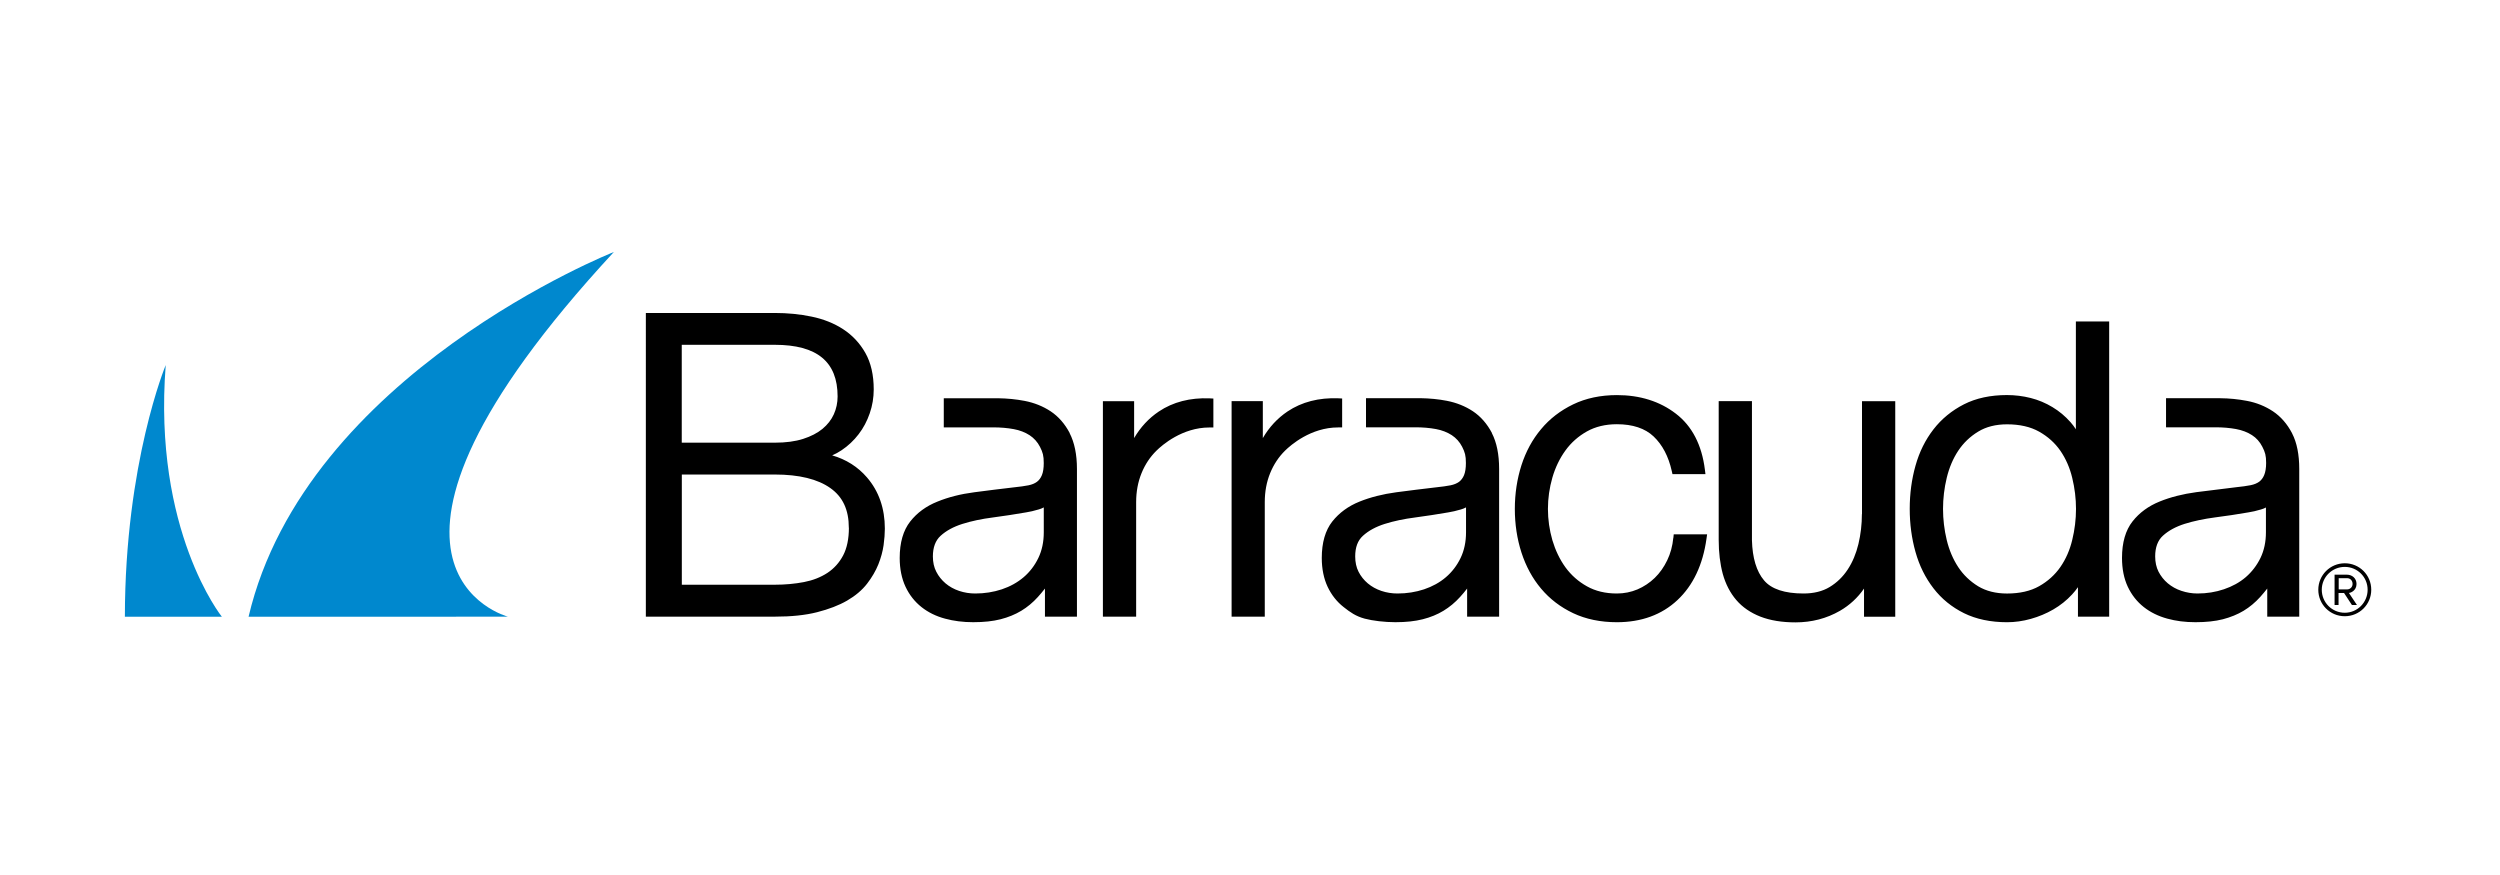
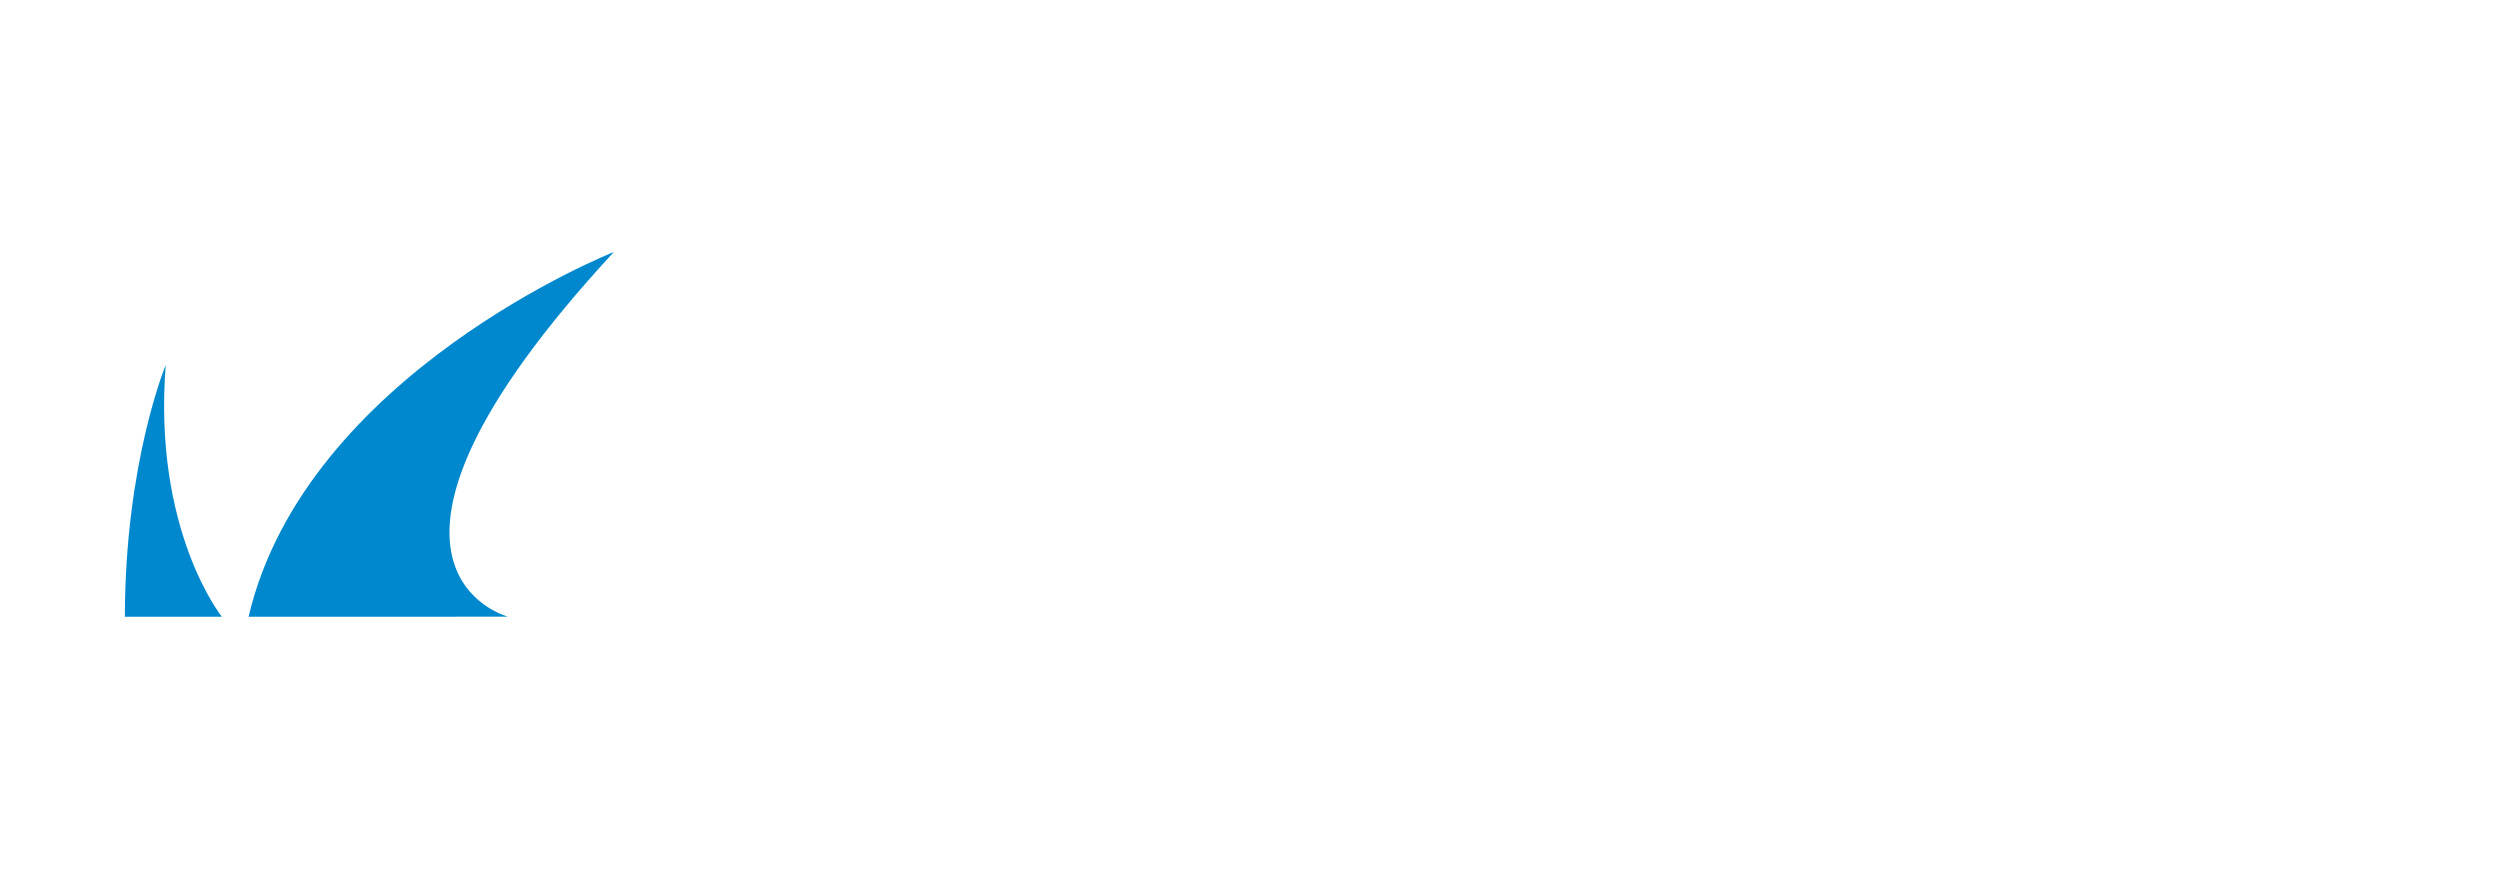
<svg xmlns="http://www.w3.org/2000/svg" id="Layer_1" x="0px" y="0px" width="1000px" height="350px" viewBox="0 0 1000 350" style="enable-background:new 0 0 1000 350;" xml:space="preserve">
  <style type="text/css">	.st0{fill:#0088CE;}</style>
  <g id="Layer_1_00000183957785888377858580000001187056079729606814_">
    <g>
      <path class="st0" d="M88.76,246.69H49.95c0.06-61.59,16.34-100.67,16.34-100.67c-5.19,66.27,22.47,100.7,22.47,100.7l0,0V246.69z    M245.55,100.79c0,0-123.25,48.68-146.12,145.89H203.2C203.2,246.69,128.68,227.17,245.55,100.79z" />
-       <path d="M483.84,159.34l1.51,0.08v11.57h-1.56c-10.9,0-18.99,7.08-21.19,9.26c-2.59,2.54-4.6,5.58-5.99,9.03   c-1.42,3.48-2.15,7.39-2.15,11.57v45.83h-13.3v-86.2h12.49v14.75c2.54-4.35,5.85-7.92,9.87-10.62c5.69-3.82,12.55-5.58,20.35-5.27   l0,0H483.84z M427.85,173.25c1.92,3.71,2.93,8.53,2.93,14.33v59.08h-12.8v-11.24c-0.95,1.2-1.87,2.34-2.82,3.37   c-1.98,2.2-4.24,4.07-6.64,5.52c-2.45,1.48-5.24,2.62-8.31,3.4c-3.04,0.78-6.64,1.17-10.93,1.17c-4.01,0-7.81-0.47-11.26-1.42   c-3.57-0.95-6.75-2.51-9.42-4.63c-2.68-2.12-4.85-4.85-6.38-8.11c-1.53-3.26-2.34-7.14-2.34-11.54c0-6.13,1.42-11.04,4.21-14.58   c2.73-3.48,6.38-6.16,10.87-7.95c4.35-1.78,9.31-3.04,14.72-3.74c5.32-0.7,10.71-1.37,16.2-2.01c2.06-0.2,3.9-0.47,5.52-0.78   c1.37-0.28,2.51-0.75,3.37-1.39c0.86-0.64,1.51-1.51,1.98-2.65c0.5-1.2,0.75-2.84,0.75-4.85c0-2.98-0.39-4.29-1.51-6.5   c-1-1.95-2.4-3.48-4.13-4.63c-1.81-1.17-3.96-2.01-6.36-2.45c-2.56-0.47-5.3-0.7-8.17-0.7h-19.82v-11.65h21.72   c3.71,0.06,7.16,0.39,10.65,1.06c3.85,0.75,7.33,2.15,10.4,4.18c3.09,2.06,5.66,4.99,7.61,8.7H427.85L427.85,173.25z    M417.48,202.97c-0.59,0.33-1.25,0.59-2.01,0.81c-1.87,0.56-3.57,0.95-5.02,1.17c-4.35,0.75-8.84,1.45-13.33,2.04   c-4.4,0.56-8.5,1.42-12.21,2.59c-3.51,1.12-6.44,2.7-8.67,4.74c-2.06,1.87-3.09,4.66-3.09,8.25c0,2.31,0.45,4.38,1.37,6.13   c0.92,1.81,2.15,3.32,3.71,4.66c1.56,1.31,3.37,2.31,5.44,3.01c2.12,0.7,4.24,1.03,6.44,1.03c3.71,0,7.28-0.56,10.62-1.67   c3.35-1.12,6.27-2.76,8.73-4.85c2.45-2.09,4.43-4.68,5.88-7.69c1.45-3.01,2.17-6.44,2.17-10.26V203l0,0L417.48,202.97z    M536.86,170.97V159.4l-1.51-0.08c-7.78-0.31-14.64,1.45-20.35,5.27c-4.01,2.7-7.33,6.27-9.87,10.65v-14.78h-12.49v86.2h13.27   v-45.83c0-4.18,0.72-8.06,2.15-11.57c1.42-3.48,3.43-6.52,5.99-9.03c2.2-2.17,10.29-9.26,21.19-9.26L536.86,170.97L536.86,170.97   L536.86,170.97z M346.78,190.96c4.77,5.52,7.16,12.43,7.16,20.49c0,1.95-0.17,4.18-0.5,6.61c-0.36,2.51-1.06,5.07-2.09,7.67   c-1.06,2.62-2.56,5.21-4.52,7.75c-1.98,2.56-4.68,4.85-8,6.77c-3.23,1.87-7.28,3.43-11.99,4.63c-4.68,1.2-10.37,1.78-16.87,1.78   h-51.63V125.19h51.63c5.02,0,9.95,0.47,14.64,1.45c4.77,0.98,9.03,2.68,12.66,5.05c3.68,2.4,6.66,5.58,8.87,9.48   c2.23,3.93,3.35,8.84,3.35,14.61c0,3.26-0.53,6.47-1.59,9.53c-1.06,3.09-2.54,5.91-4.46,8.39c-1.92,2.51-4.21,4.66-6.83,6.41   c-1.17,0.78-2.43,1.48-3.74,2.04C338.45,183.76,343.13,186.72,346.78,190.96z M272.73,177.07h37.22c4.35,0,8.14-0.5,11.29-1.51   c3.12-1,5.72-2.34,7.75-4.01c2.01-1.67,3.54-3.62,4.54-5.83s1.51-4.63,1.51-7.14c0-13.88-8.22-20.66-25.12-20.66h-37.22v39.11   h0.03V177.07z M339.53,211.11c0-7.16-2.4-12.35-7.36-15.86c-5.05-3.6-12.52-5.44-22.22-5.44h-37.22v44.08h37.22   c4.07,0,8-0.36,11.63-1.06c3.51-0.67,6.69-1.9,9.4-3.68c2.62-1.73,4.74-4.07,6.27-6.97c1.53-2.9,2.31-6.64,2.31-11.12v0.06H339.53   z M916.86,173.39c1.9,3.68,2.84,8.48,2.84,14.19v59.08h-12.8v-11.24c-0.92,1.17-1.87,2.31-2.82,3.37   c-1.98,2.2-4.24,4.07-6.64,5.52c-2.4,1.45-5.21,2.59-8.31,3.4c-3.04,0.78-6.72,1.17-10.93,1.17c-4.21,0-7.78-0.47-11.26-1.42   c-3.6-0.98-6.77-2.54-9.42-4.63c-2.7-2.12-4.88-4.88-6.41-8.14s-2.31-7.14-2.31-11.54c0-6.13,1.42-11.04,4.21-14.58   c2.73-3.48,6.38-6.16,10.87-7.97c4.32-1.76,9.26-3.01,14.69-3.74c5.32-0.7,10.73-1.37,16.2-2.01c2.01-0.2,3.85-0.45,5.52-0.78   c1.37-0.28,2.51-0.75,3.4-1.39c0.84-0.64,1.51-1.51,1.98-2.65c0.5-1.2,0.78-2.82,0.78-4.85c0-2.98-0.39-4.29-1.53-6.5   c-1-1.95-2.37-3.51-4.13-4.63c-1.81-1.17-3.96-1.98-6.36-2.43c-2.56-0.47-5.32-0.7-8.17-0.7h-19.85v-11.63h21.72   c3.6,0.03,7.16,0.39,10.65,1.06c3.85,0.72,7.33,2.15,10.4,4.18c3.09,2.06,5.66,4.99,7.61,8.7   C916.8,173.25,916.86,173.39,916.86,173.39z M906.43,202.97c-0.59,0.33-1.25,0.59-2.01,0.81c-1.87,0.56-3.54,0.95-5.05,1.17   c-4.38,0.75-8.84,1.45-13.33,2.01c-4.46,0.59-8.59,1.45-12.21,2.59c-3.51,1.12-6.44,2.7-8.67,4.74c-2.06,1.87-3.09,4.66-3.09,8.25   c0,2.31,0.45,4.38,1.34,6.13c0.92,1.78,2.15,3.35,3.71,4.66c1.56,1.31,3.4,2.34,5.44,3.01c2.09,0.7,4.24,1.06,6.44,1.06   c3.68,0,7.25-0.56,10.59-1.7c3.32-1.12,6.27-2.73,8.73-4.85c2.45-2.12,4.43-4.71,5.88-7.69c1.45-3.01,2.17-6.44,2.17-10.26v-9.93   H906.43z M669.32,215.16c-0.31,3.23-1.12,6.24-2.43,8.95c-1.31,2.73-2.98,5.1-4.99,7.05c-2.04,1.98-4.38,3.51-6.91,4.6   c-2.59,1.09-5.35,1.64-8.25,1.64c-4.52,0-8.56-0.95-11.96-2.87c-3.43-1.9-6.3-4.46-8.59-7.58c-2.29-3.18-4.04-6.83-5.24-10.87   c-1.17-4.07-1.78-8.28-1.78-12.52s0.61-8.45,1.78-12.52c1.17-4.04,2.93-7.69,5.24-10.87c2.26-3.12,5.16-5.69,8.59-7.61   c3.4-1.9,7.42-2.87,11.96-2.87c6.33,0,11.26,1.64,14.69,4.88c3.51,3.32,5.97,7.97,7.28,13.86l0.28,1.23h13.19l-0.22-1.76   c-1.23-9.95-5.16-17.51-11.63-22.44c-6.41-4.93-14.36-7.42-23.56-7.42c-6.52,0-12.43,1.25-17.51,3.71   c-5.07,2.45-9.4,5.77-12.82,9.9c-3.46,4.1-6.11,8.98-7.86,14.44s-2.65,11.35-2.65,17.48s0.89,11.99,2.65,17.45   c1.78,5.49,4.4,10.34,7.86,14.44c3.46,4.13,7.78,7.42,12.82,9.81c5.07,2.4,10.96,3.62,17.48,3.62c9.81,0,17.98-2.98,24.25-8.87   c6.24-5.85,10.15-14.11,11.6-24.51l0.25-1.78h-13.35l-0.14,1.42H669.32L669.32,215.16z M744.76,205.65   c0,4.07-0.47,8.09-1.39,11.96c-0.92,3.82-2.34,7.25-4.29,10.2c-1.9,2.9-4.32,5.24-7.22,7c-2.84,1.73-6.38,2.59-10.45,2.59   c-7.53,0-12.85-1.76-15.78-5.24c-3.04-3.57-4.66-8.98-4.85-16.06v-55.65h-13.3v55.51c0,5.05,0.56,9.62,1.64,13.63   c1.14,4.07,2.96,7.58,5.41,10.43c2.45,2.87,5.72,5.1,9.65,6.64c3.88,1.51,8.59,2.29,14.02,2.29c6.47,0,12.46-1.56,17.79-4.63   c3.85-2.23,7.08-5.21,9.62-8.89v11.26h12.49v-86.2h-13.3v45.19l0,0L744.76,205.65z M830.4,128.59h13.27v118.07h-12.49v-11.79   c-0.7,1-1.48,1.98-2.34,2.9c-2.17,2.37-4.71,4.38-7.53,6.02c-2.79,1.62-5.8,2.87-8.98,3.76c-3.15,0.89-6.36,1.34-9.53,1.34   c-6.55,0-12.35-1.23-17.2-3.62c-4.85-2.4-8.98-5.74-12.21-9.95c-3.23-4.18-5.66-9.06-7.19-14.53c-1.53-5.41-2.31-11.21-2.31-17.26   s0.78-11.85,2.31-17.26c1.53-5.49,3.96-10.37,7.19-14.53c3.23-4.18,7.33-7.53,12.18-10.01c4.88-2.48,10.65-3.71,17.2-3.71   c3.21,0,6.41,0.39,9.48,1.17c3.09,0.78,6.02,2.01,8.73,3.65c2.7,1.62,5.07,3.6,7.22,6.02c0.78,0.89,1.51,1.84,2.15,2.84v-43.13   H830.4L830.4,128.59z M830.4,203.56c0-4.1-0.5-8.28-1.51-12.41c-0.95-3.99-2.54-7.64-4.74-10.85c-2.17-3.12-5.02-5.69-8.5-7.64   c-3.46-1.95-7.78-2.93-12.82-2.93c-4.52,0-8.39,0.98-11.57,2.93c-3.23,1.95-5.91,4.54-7.97,7.64c-2.09,3.15-3.62,6.8-4.6,10.85   c-0.98,4.07-1.48,8.25-1.48,12.41s0.5,8.36,1.48,12.43c0.98,4.07,2.54,7.72,4.6,10.85s4.74,5.69,7.97,7.67   c3.18,1.92,7.08,2.9,11.57,2.9c5.05,0,9.37-0.98,12.82-2.93c3.46-1.95,6.33-4.54,8.5-7.67c2.2-3.18,3.79-6.83,4.74-10.82   C829.9,211.87,830.4,207.68,830.4,203.56z M596.75,173.25c1.92,3.71,2.9,8.53,2.9,14.33v59.08h-12.8v-11.24   c-0.92,1.2-1.84,2.31-2.82,3.37c-1.98,2.2-4.21,4.04-6.64,5.52c-2.43,1.48-5.21,2.62-8.31,3.4c-3.07,0.78-6.64,1.17-10.93,1.17   s-9.03-0.56-12.27-1.42c-3.6-0.98-5.77-2.54-8.42-4.63c-2.68-2.09-4.85-4.82-6.41-8.11c-1.53-3.26-2.34-7.14-2.34-11.54   c0-6.13,1.42-11.04,4.21-14.58c2.76-3.48,6.41-6.16,10.87-7.95c4.35-1.76,9.28-3.01,14.72-3.74c5.32-0.7,10.71-1.37,16.2-2.01   c2.04-0.2,3.88-0.47,5.52-0.78c1.37-0.28,2.51-0.75,3.4-1.39c0.84-0.64,1.51-1.53,1.98-2.65c0.5-1.23,0.75-2.84,0.75-4.88   c0-2.96-0.39-4.29-1.51-6.5c-1-1.95-2.4-3.48-4.13-4.63c-1.81-1.17-3.96-2.01-6.36-2.45c-2.56-0.47-5.3-0.7-8.14-0.7H546.4v-11.65   h21.72c3.68,0.06,7.25,0.39,10.65,1.06c3.85,0.75,7.33,2.15,10.4,4.18c3.09,2.06,5.66,4.99,7.61,8.7h-0.03L596.75,173.25z    M586.38,202.97c-0.59,0.33-1.28,0.59-2.01,0.81c-1.9,0.56-3.6,0.95-5.02,1.17c-4.27,0.75-8.75,1.42-13.3,2.04   c-4.4,0.56-8.5,1.42-12.21,2.59c-3.51,1.12-6.44,2.7-8.67,4.74c-2.09,1.9-3.09,4.6-3.09,8.25c0,2.31,0.45,4.4,1.34,6.13   c0.89,1.76,2.15,3.35,3.71,4.66c1.56,1.31,3.37,2.31,5.44,3.01c2.09,0.7,4.24,1.03,6.44,1.03c3.71,0,7.28-0.56,10.62-1.67   c3.32-1.12,6.27-2.73,8.73-4.85c2.45-2.09,4.43-4.68,5.88-7.69c1.45-3.01,2.17-6.47,2.17-10.26V203l0,0L586.38,202.97z    M939.55,237.15l3.23,4.85h-2.01l-3.15-4.8h-2.2v4.8h-1.59v-12.13h4.93c2.09,0,3.85,1.45,3.85,3.71c0,2.7-2.4,3.6-3.09,3.6h0.03   V237.15z M938.83,235.76c1.25,0,2.2-0.95,2.2-2.2c0-1.34-0.95-2.29-2.2-2.29h-3.35v4.49H938.83z M948.5,235.9   c0,5.85-4.68,10.59-10.59,10.59s-10.59-4.74-10.59-10.59s4.74-10.59,10.59-10.59C943.76,225.3,948.5,229.99,948.5,235.9z    M947.05,235.9c0-5.1-4.1-9.14-9.14-9.14s-9.2,4.04-9.2,9.14c0,5.1,4.1,9.2,9.2,9.2S947.05,240.94,947.05,235.9z" />
    </g>
  </g>
</svg>